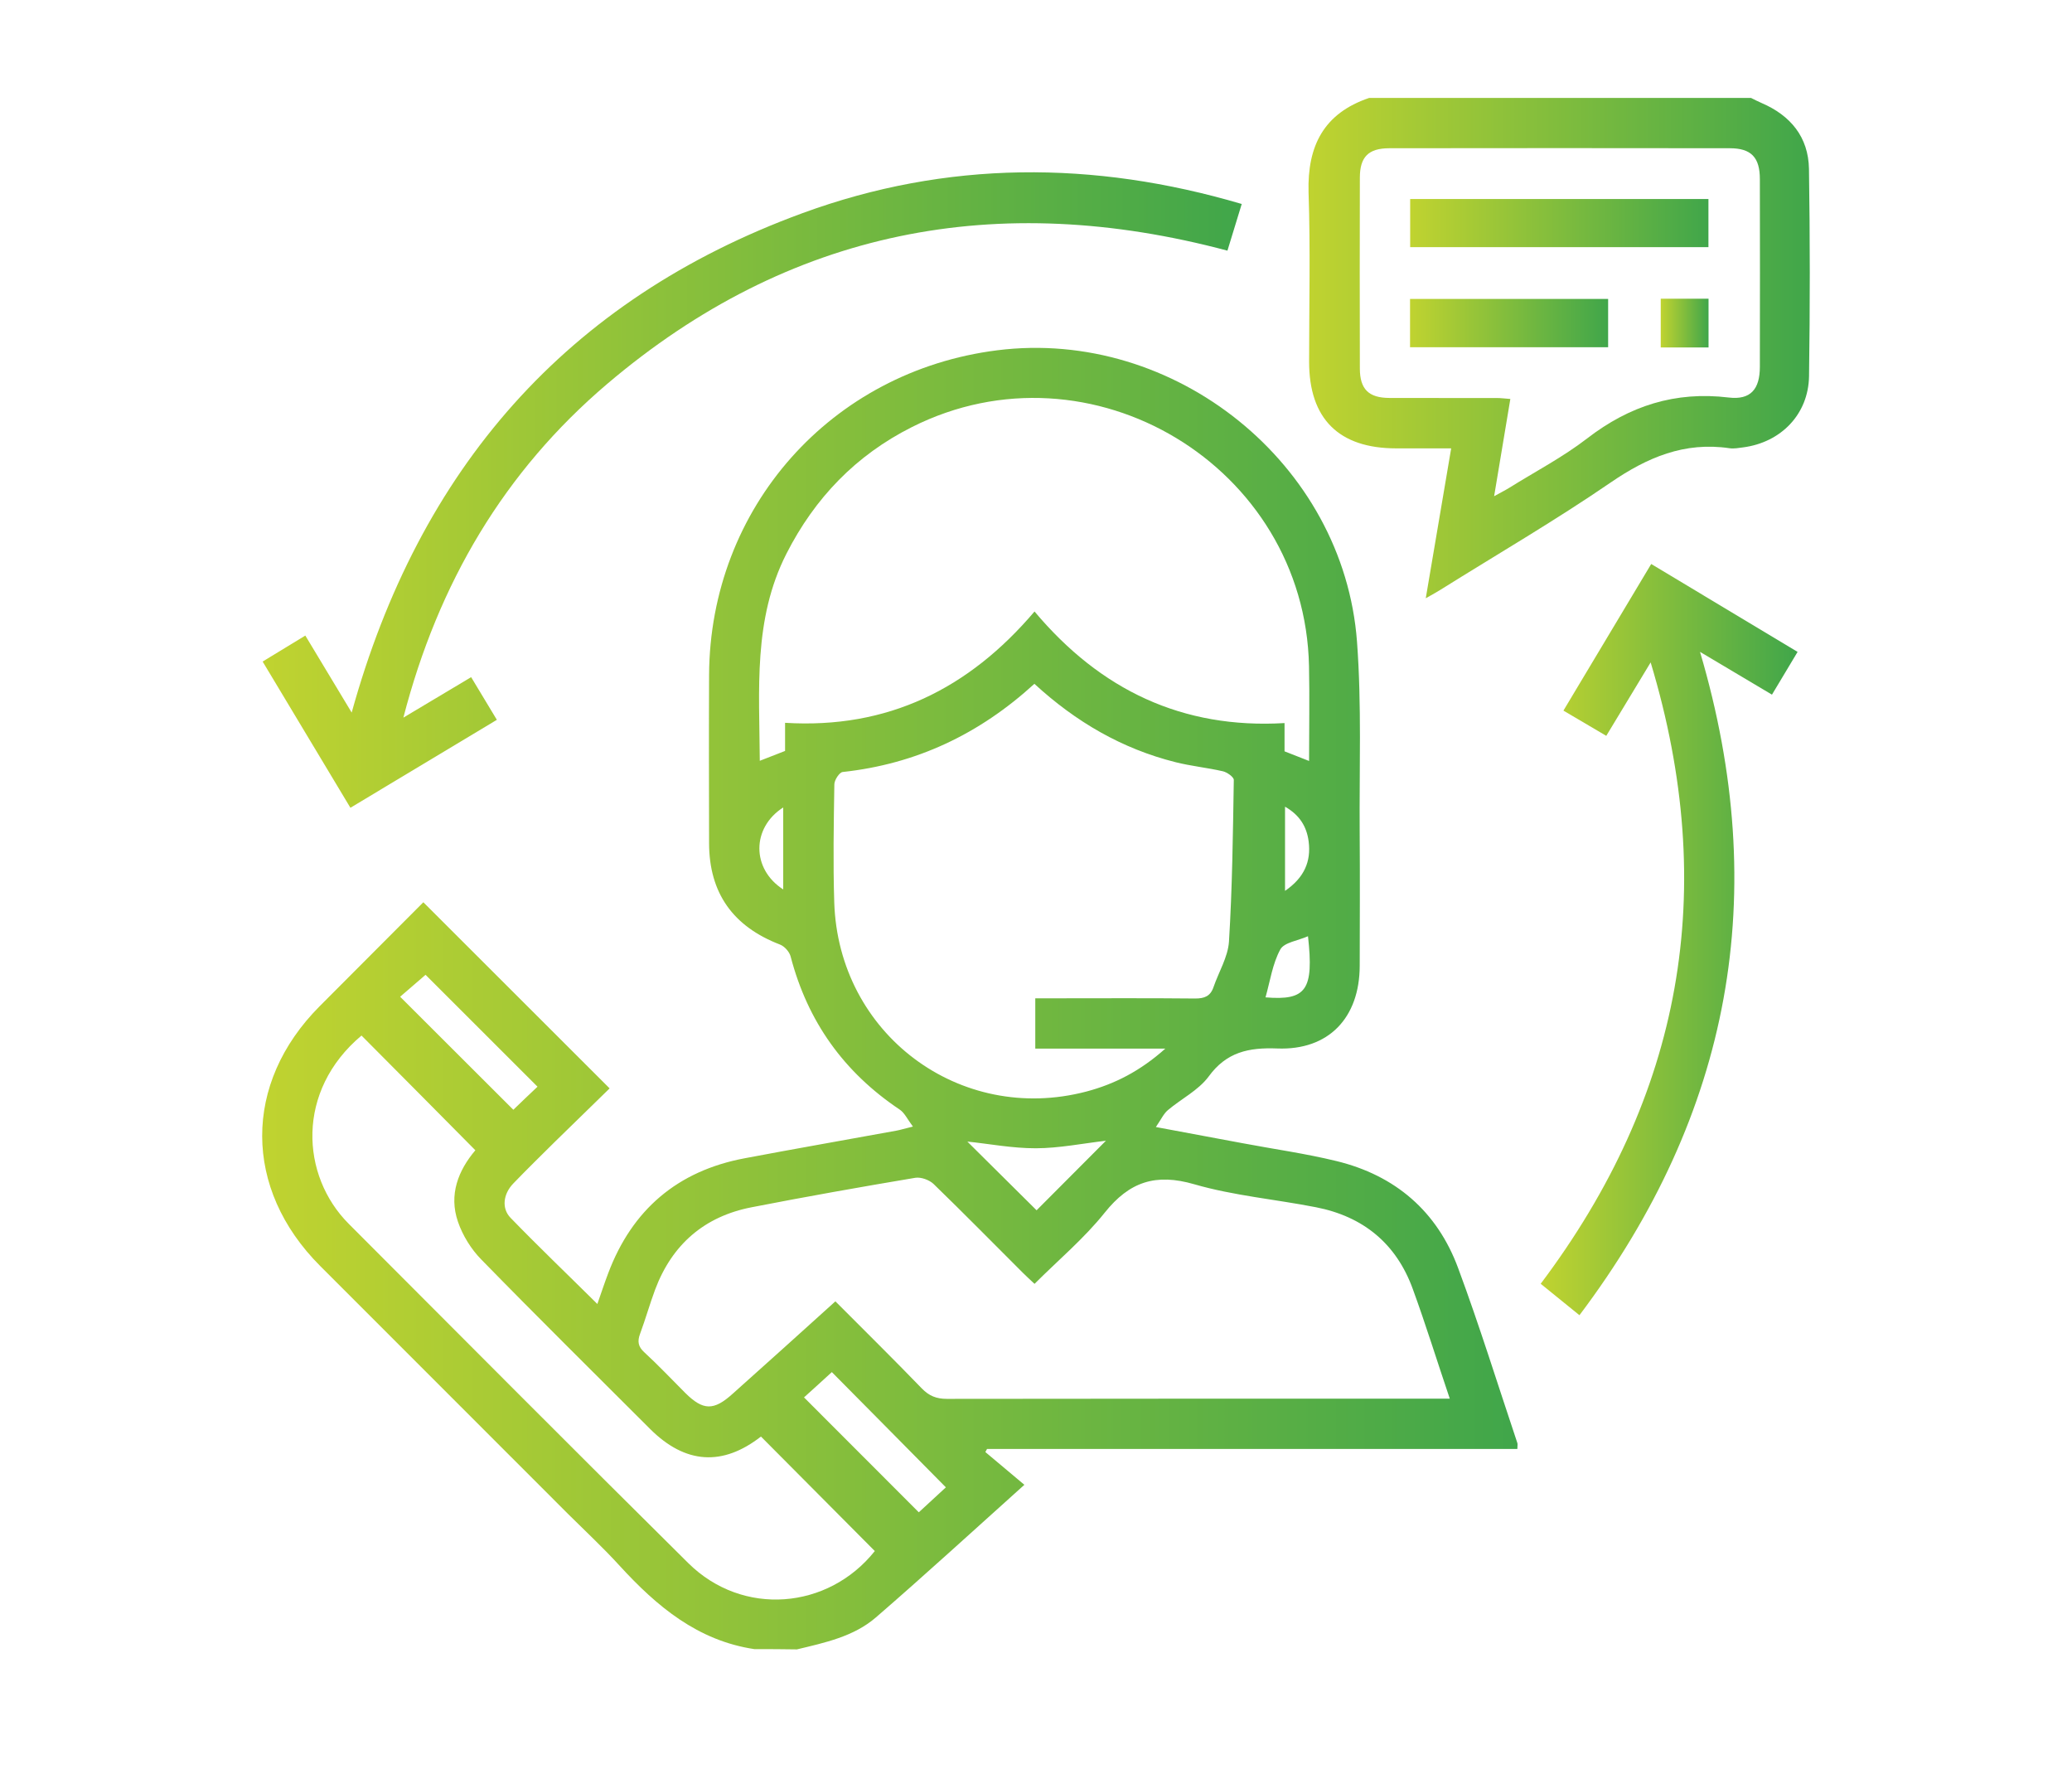
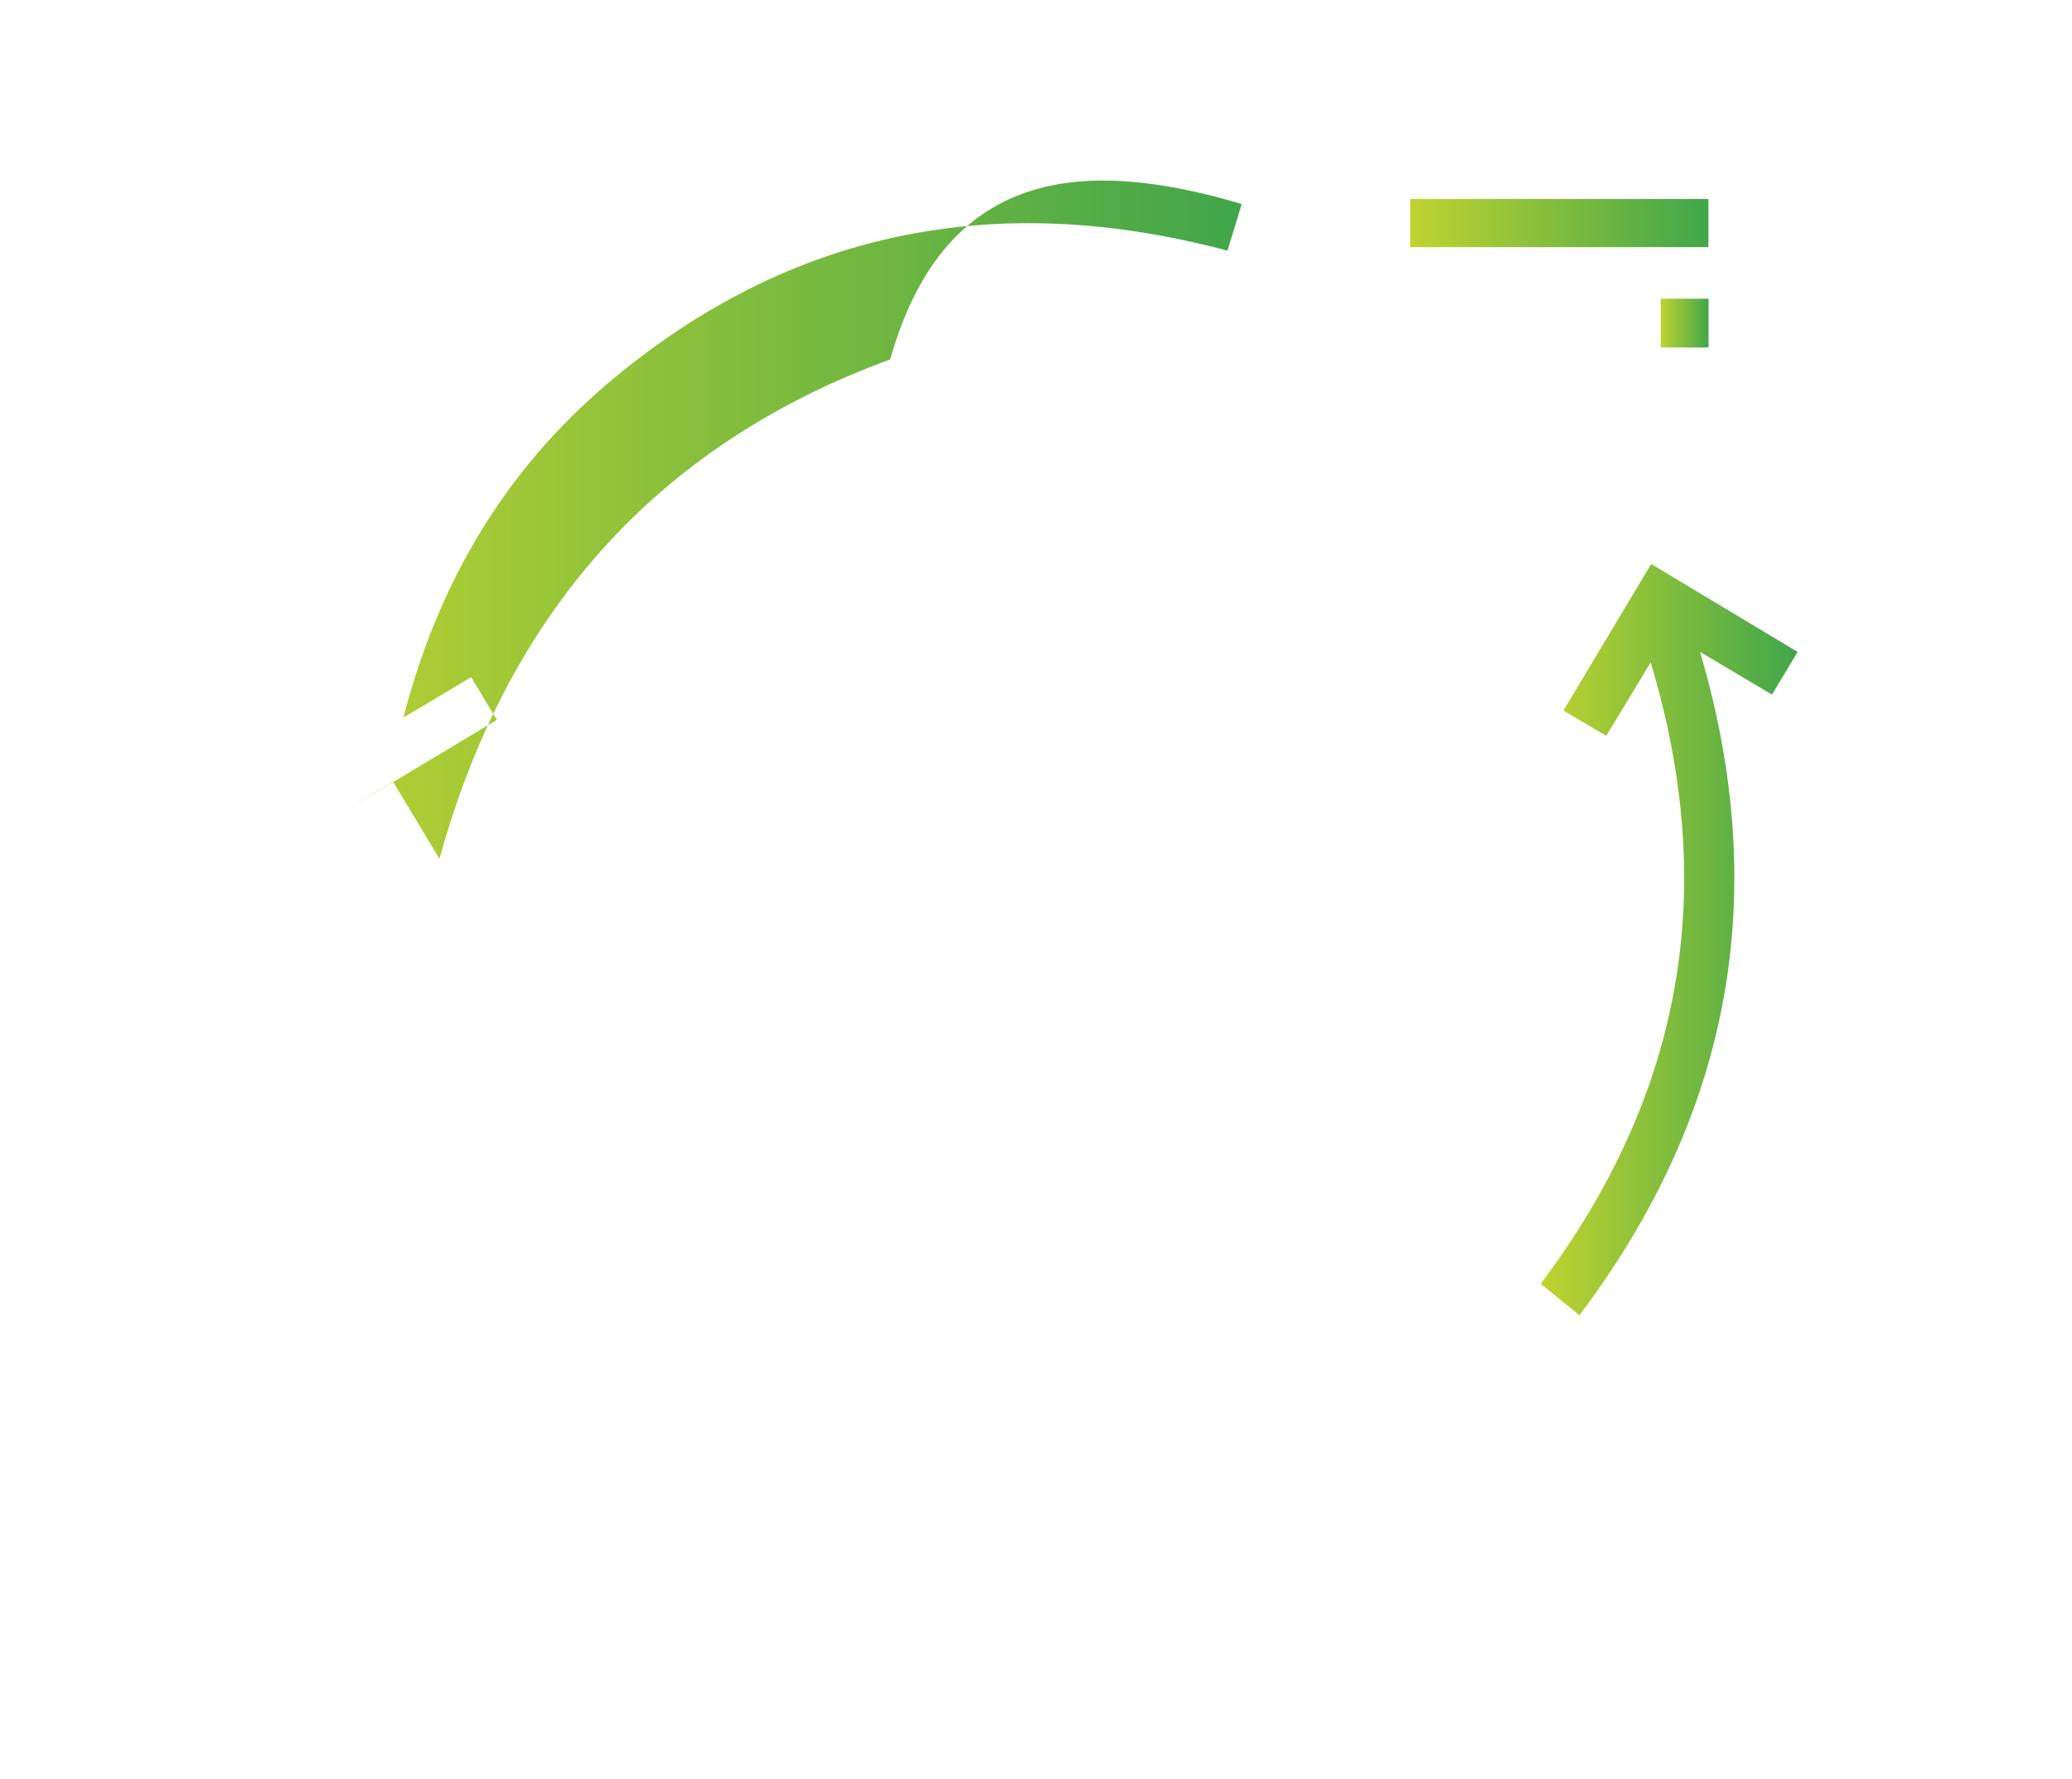
<svg xmlns="http://www.w3.org/2000/svg" version="1.1" id="Icon_Graphics" x="0px" y="0px" width="63.5px" height="54.5px" viewBox="0 0 63.5 54.5" enable-background="new 0 0 63.5 54.5" xml:space="preserve">
  <title>End to End Mobility_GRAY</title>
  <linearGradient id="SVGID_1_" gradientUnits="userSpaceOnUse" x1="8.035" y1="30.597" x2="46.507" y2="30.597">
    <stop offset="0" style="stop-color:#C0D330" />
    <stop offset="1" style="stop-color:#40A64A" />
  </linearGradient>
-   <path fill="url(#SVGID_1_)" d="M23.12,50.529c-1.738-0.26-2.987-1.307-4.125-2.549c-0.5-0.549-1.046-1.057-1.571-1.578  c-2.537-2.537-5.075-5.075-7.612-7.613c-2.363-2.364-2.37-5.594-0.018-7.956c1.069-1.073,2.14-2.146,3.18-3.188  c1.896,1.895,3.773,3.769,5.709,5.703c-0.535,0.521-1.108,1.078-1.678,1.637c-0.431,0.427-0.862,0.849-1.278,1.281  c-0.306,0.32-0.361,0.76-0.079,1.049c0.858,0.885,1.746,1.734,2.659,2.639c0.118-0.336,0.219-0.643,0.331-0.938  c0.735-1.955,2.13-3.142,4.184-3.527c1.549-0.293,3.101-0.563,4.65-0.846c0.119-0.021,0.236-0.06,0.506-0.125  c-0.167-0.221-0.254-0.42-0.407-0.522c-1.708-1.142-2.82-2.696-3.34-4.687c-0.037-0.146-0.187-0.313-0.324-0.367  c-1.443-0.553-2.173-1.579-2.176-3.107c-0.003-1.717-0.008-3.434,0-5.151c0.024-5.127,3.738-9.31,8.829-9.951  c5.44-0.686,10.622,3.47,11.028,8.93c0.145,1.939,0.068,3.895,0.082,5.843c0.01,1.361,0.004,2.724,0.001,4.084  c-0.003,1.595-0.952,2.597-2.528,2.535c-0.877-0.033-1.556,0.108-2.105,0.864c-0.313,0.42-0.835,0.677-1.246,1.025  c-0.13,0.109-0.206,0.282-0.368,0.518c0.974,0.184,1.813,0.34,2.659,0.496c0.957,0.181,1.924,0.315,2.868,0.545  c1.81,0.438,3.095,1.544,3.737,3.283c0.656,1.767,1.213,3.567,1.813,5.354c0.016,0.041,0.001,0.09,0.001,0.186  c-5.418,0-10.835,0-16.252,0c-0.018,0.029-0.034,0.063-0.052,0.094c0.384,0.322,0.767,0.646,1.196,1.004  c-1.599,1.435-3.056,2.771-4.551,4.064c-0.681,0.588-1.563,0.773-2.42,0.979C23.987,50.529,23.554,50.529,23.12,50.529z   M25.602,39.873c0.909,0.912,1.789,1.779,2.648,2.668c0.223,0.23,0.447,0.32,0.768,0.32c4.949-0.008,9.898-0.006,14.848-0.006  c0.165,0,0.329,0,0.565,0c-0.395-1.168-0.736-2.271-1.132-3.356c-0.505-1.396-1.521-2.226-2.968-2.509  c-1.243-0.244-2.521-0.354-3.729-0.704c-1.187-0.345-1.99-0.076-2.746,0.87c-0.631,0.789-1.42,1.451-2.151,2.181  c-0.143-0.135-0.257-0.237-0.365-0.346c-0.908-0.906-1.808-1.822-2.731-2.716c-0.13-0.123-0.384-0.215-0.556-0.188  c-1.675,0.281-3.35,0.578-5.016,0.903c-1.449,0.28-2.44,1.14-2.959,2.522c-0.166,0.446-0.296,0.909-0.462,1.356  c-0.086,0.231-0.06,0.394,0.131,0.567c0.431,0.396,0.835,0.826,1.252,1.242c0.55,0.547,0.875,0.553,1.462,0.021  C23.494,41.777,24.525,40.846,25.602,39.873z M31.705,18.736c2.02,2.407,4.536,3.604,7.662,3.419c0,0.344,0,0.604,0,0.866  c0.249,0.098,0.476,0.187,0.752,0.295c0-0.997,0.018-1.95-0.002-2.903c-0.123-6.13-6.694-10.084-12.171-7.327  c-1.715,0.863-2.976,2.172-3.846,3.883c-1.022,2.012-0.827,4.161-0.815,6.342c0.279-0.109,0.507-0.198,0.775-0.302  c0-0.27,0-0.54,0-0.862C27.205,22.34,29.691,21.107,31.705,18.736z M31.701,20.952c-1.695,1.549-3.631,2.459-5.876,2.702  c-0.101,0.011-0.253,0.245-0.255,0.376c-0.019,1.206-0.041,2.413-0.003,3.618c0.128,4.032,3.845,6.813,7.726,5.797  c0.865-0.229,1.646-0.625,2.421-1.316c-1.413,0-2.688,0-3.986,0c0-0.529,0-1.015,0-1.541c0.201,0,0.367,0,0.534,0  c1.454,0,2.907-0.009,4.361,0.006c0.285,0.002,0.471-0.068,0.566-0.346c0.16-0.466,0.442-0.922,0.475-1.395  c0.102-1.647,0.121-3.304,0.148-4.956c0-0.089-0.203-0.235-0.334-0.265c-0.479-0.11-0.978-0.159-1.453-0.279  C34.391,22.943,32.973,22.122,31.701,20.952z M11.079,31.729c-2.017,1.694-1.864,4.297-0.388,5.772  c3.465,3.47,6.919,6.944,10.404,10.394c1.664,1.646,4.285,1.426,5.715-0.371c-1.165-1.172-2.326-2.338-3.489-3.508  c-1.174,0.914-2.315,0.846-3.396-0.231c-1.729-1.729-3.467-3.444-5.173-5.192c-0.312-0.316-0.572-0.736-0.717-1.158  c-0.287-0.832,0.011-1.574,0.533-2.191C13.4,34.063,12.248,32.904,11.079,31.729z M28.988,45.572  c-1.188-1.2-2.326-2.354-3.495-3.531c-0.295,0.27-0.609,0.557-0.853,0.775c1.185,1.187,2.344,2.349,3.518,3.521  C28.414,46.104,28.718,45.823,28.988,45.572z M16.473,33.296c-1.151-1.149-2.304-2.303-3.431-3.428  c-0.247,0.213-0.533,0.459-0.779,0.672c1.19,1.188,2.346,2.341,3.469,3.463C15.969,33.775,16.233,33.521,16.473,33.296z   M33.893,34.952c-0.72,0.084-1.435,0.229-2.146,0.231c-0.729,0.002-1.457-0.141-2.101-0.205c0.673,0.668,1.398,1.39,2.122,2.105  C32.439,36.409,33.159,35.688,33.893,34.952z M40.086,28.686c-0.303,0.135-0.729,0.188-0.848,0.404  c-0.239,0.438-0.313,0.969-0.454,1.469C40.036,30.662,40.268,30.331,40.086,28.686z M24.003,27.252c0-0.858,0-1.674,0-2.512  C23.029,25.364,23.029,26.627,24.003,27.252z M39.382,27.296c0.589-0.404,0.802-0.9,0.724-1.512  c-0.058-0.453-0.274-0.811-0.724-1.067C39.382,25.596,39.382,26.407,39.382,27.296z" />
  <linearGradient id="SVGID_2_" gradientUnits="userSpaceOnUse" x1="40.102" y1="10.665" x2="55.465" y2="10.665">
    <stop offset="0" style="stop-color:#C0D330" />
    <stop offset="1" style="stop-color:#40A64A" />
  </linearGradient>
-   <path fill="url(#SVGID_2_)" d="M53.662,3c0.107,0.052,0.212,0.109,0.322,0.155c0.891,0.382,1.438,1.044,1.455,2.02  c0.033,2.119,0.033,4.238,0.002,6.356c-0.02,1.162-0.858,2.025-2.021,2.177c-0.138,0.018-0.276,0.045-0.415,0.026  c-1.383-0.205-2.523,0.281-3.652,1.056c-1.694,1.161-3.477,2.198-5.217,3.287c-0.115,0.072-0.236,0.137-0.441,0.254  c0.266-1.562,0.517-3.043,0.779-4.593c-0.582,0-1.137,0-1.688,0c-1.755-0.001-2.665-0.906-2.666-2.651  c0-1.732,0.042-3.466-0.017-5.197c-0.039-1.426,0.471-2.421,1.86-2.89C45.863,3,49.764,3,53.662,3z M45.79,15.204  c0.198-0.111,0.334-0.177,0.461-0.256c0.8-0.499,1.644-0.94,2.388-1.513c1.297-1.001,2.7-1.453,4.34-1.255  c0.672,0.081,0.955-0.257,0.955-0.94c0.004-1.917,0.004-3.834,0-5.752c0-0.665-0.265-0.945-0.918-0.946  c-3.479-0.005-6.957-0.005-10.438,0c-0.643,0.001-0.902,0.268-0.903,0.903c-0.005,1.949-0.005,3.897,0,5.845  c0.001,0.636,0.271,0.9,0.902,0.903c1.098,0.004,2.194,0,3.293,0.002c0.13,0,0.26,0.018,0.417,0.029  C46.12,13.224,45.961,14.177,45.79,15.204z" />
  <linearGradient id="SVGID_3_" gradientUnits="userSpaceOnUse" x1="8.049" y1="15.015" x2="38.055" y2="15.015">
    <stop offset="0" style="stop-color:#C0D330" />
    <stop offset="1" style="stop-color:#40A64A" />
  </linearGradient>
-   <path fill="url(#SVGID_3_)" d="M12.362,21.988c0.761-0.454,1.396-0.833,2.077-1.24c0.262,0.435,0.513,0.85,0.788,1.307  c-1.507,0.905-2.984,1.791-4.488,2.695c-0.9-1.5-1.781-2.967-2.69-4.48c0.431-0.262,0.847-0.515,1.308-0.796  c0.471,0.782,0.931,1.544,1.421,2.359c2.063-7.452,6.57-12.648,13.813-15.301C29.01,4.913,33.51,4.91,38.055,6.25  c-0.152,0.498-0.291,0.95-0.438,1.43c-7.044-1.877-13.429-0.657-19.011,4.085C15.458,14.442,13.433,17.856,12.362,21.988z" />
+   <path fill="url(#SVGID_3_)" d="M12.362,21.988c0.761-0.454,1.396-0.833,2.077-1.24c0.262,0.435,0.513,0.85,0.788,1.307  c-1.507,0.905-2.984,1.791-4.488,2.695c0.431-0.262,0.847-0.515,1.308-0.796  c0.471,0.782,0.931,1.544,1.421,2.359c2.063-7.452,6.57-12.648,13.813-15.301C29.01,4.913,33.51,4.91,38.055,6.25  c-0.152,0.498-0.291,0.95-0.438,1.43c-7.044-1.877-13.429-0.657-19.011,4.085C15.458,14.442,13.433,17.856,12.362,21.988z" />
  <linearGradient id="SVGID_4_" gradientUnits="userSpaceOnUse" x1="47.217" y1="28.789" x2="55.09" y2="28.789">
    <stop offset="0" style="stop-color:#C0D330" />
    <stop offset="1" style="stop-color:#40A64A" />
  </linearGradient>
  <path fill="url(#SVGID_4_)" d="M50.587,20.296c-0.485,0.803-0.907,1.5-1.36,2.25c-0.433-0.254-0.85-0.499-1.313-0.773  c0.897-1.501,1.782-2.978,2.69-4.492c1.504,0.903,2.979,1.788,4.486,2.693c-0.273,0.456-0.523,0.873-0.785,1.31  c-0.744-0.442-1.453-0.863-2.205-1.311c2.192,7.418,0.959,14.148-3.695,20.325c-0.424-0.346-0.803-0.649-1.188-0.963  C51.55,33.574,52.695,27.286,50.587,20.296z" />
  <linearGradient id="SVGID_5_" gradientUnits="userSpaceOnUse" x1="43.217" y1="6.835" x2="52.357" y2="6.835">
    <stop offset="0" style="stop-color:#C0D330" />
    <stop offset="1" style="stop-color:#40A64A" />
  </linearGradient>
  <path fill="url(#SVGID_5_)" d="M43.217,7.573c0-0.501,0-0.971,0-1.476c3.042,0,6.073,0,9.141,0c0,0.483,0,0.966,0,1.476  C49.309,7.573,46.275,7.573,43.217,7.573z" />
  <linearGradient id="SVGID_6_" gradientUnits="userSpaceOnUse" x1="43.213" y1="9.899" x2="49.284" y2="9.899">
    <stop offset="0" style="stop-color:#C0D330" />
    <stop offset="1" style="stop-color:#40A64A" />
  </linearGradient>
-   <path fill="url(#SVGID_6_)" d="M43.213,10.639c0-0.505,0-0.978,0-1.479c2.023,0,4.028,0,6.071,0c0,0.479,0,0.963,0,1.479  C47.268,10.639,45.252,10.639,43.213,10.639z" />
  <linearGradient id="SVGID_7_" gradientUnits="userSpaceOnUse" x1="50.897" y1="9.899" x2="52.361" y2="9.899">
    <stop offset="0" style="stop-color:#C0D330" />
    <stop offset="1" style="stop-color:#40A64A" />
  </linearGradient>
  <path fill="url(#SVGID_7_)" d="M50.896,9.152c0.496,0,0.967,0,1.465,0c0,0.504,0,0.986,0,1.494c-0.5,0-0.969,0-1.465,0  C50.896,10.149,50.896,9.676,50.896,9.152z" />
</svg>